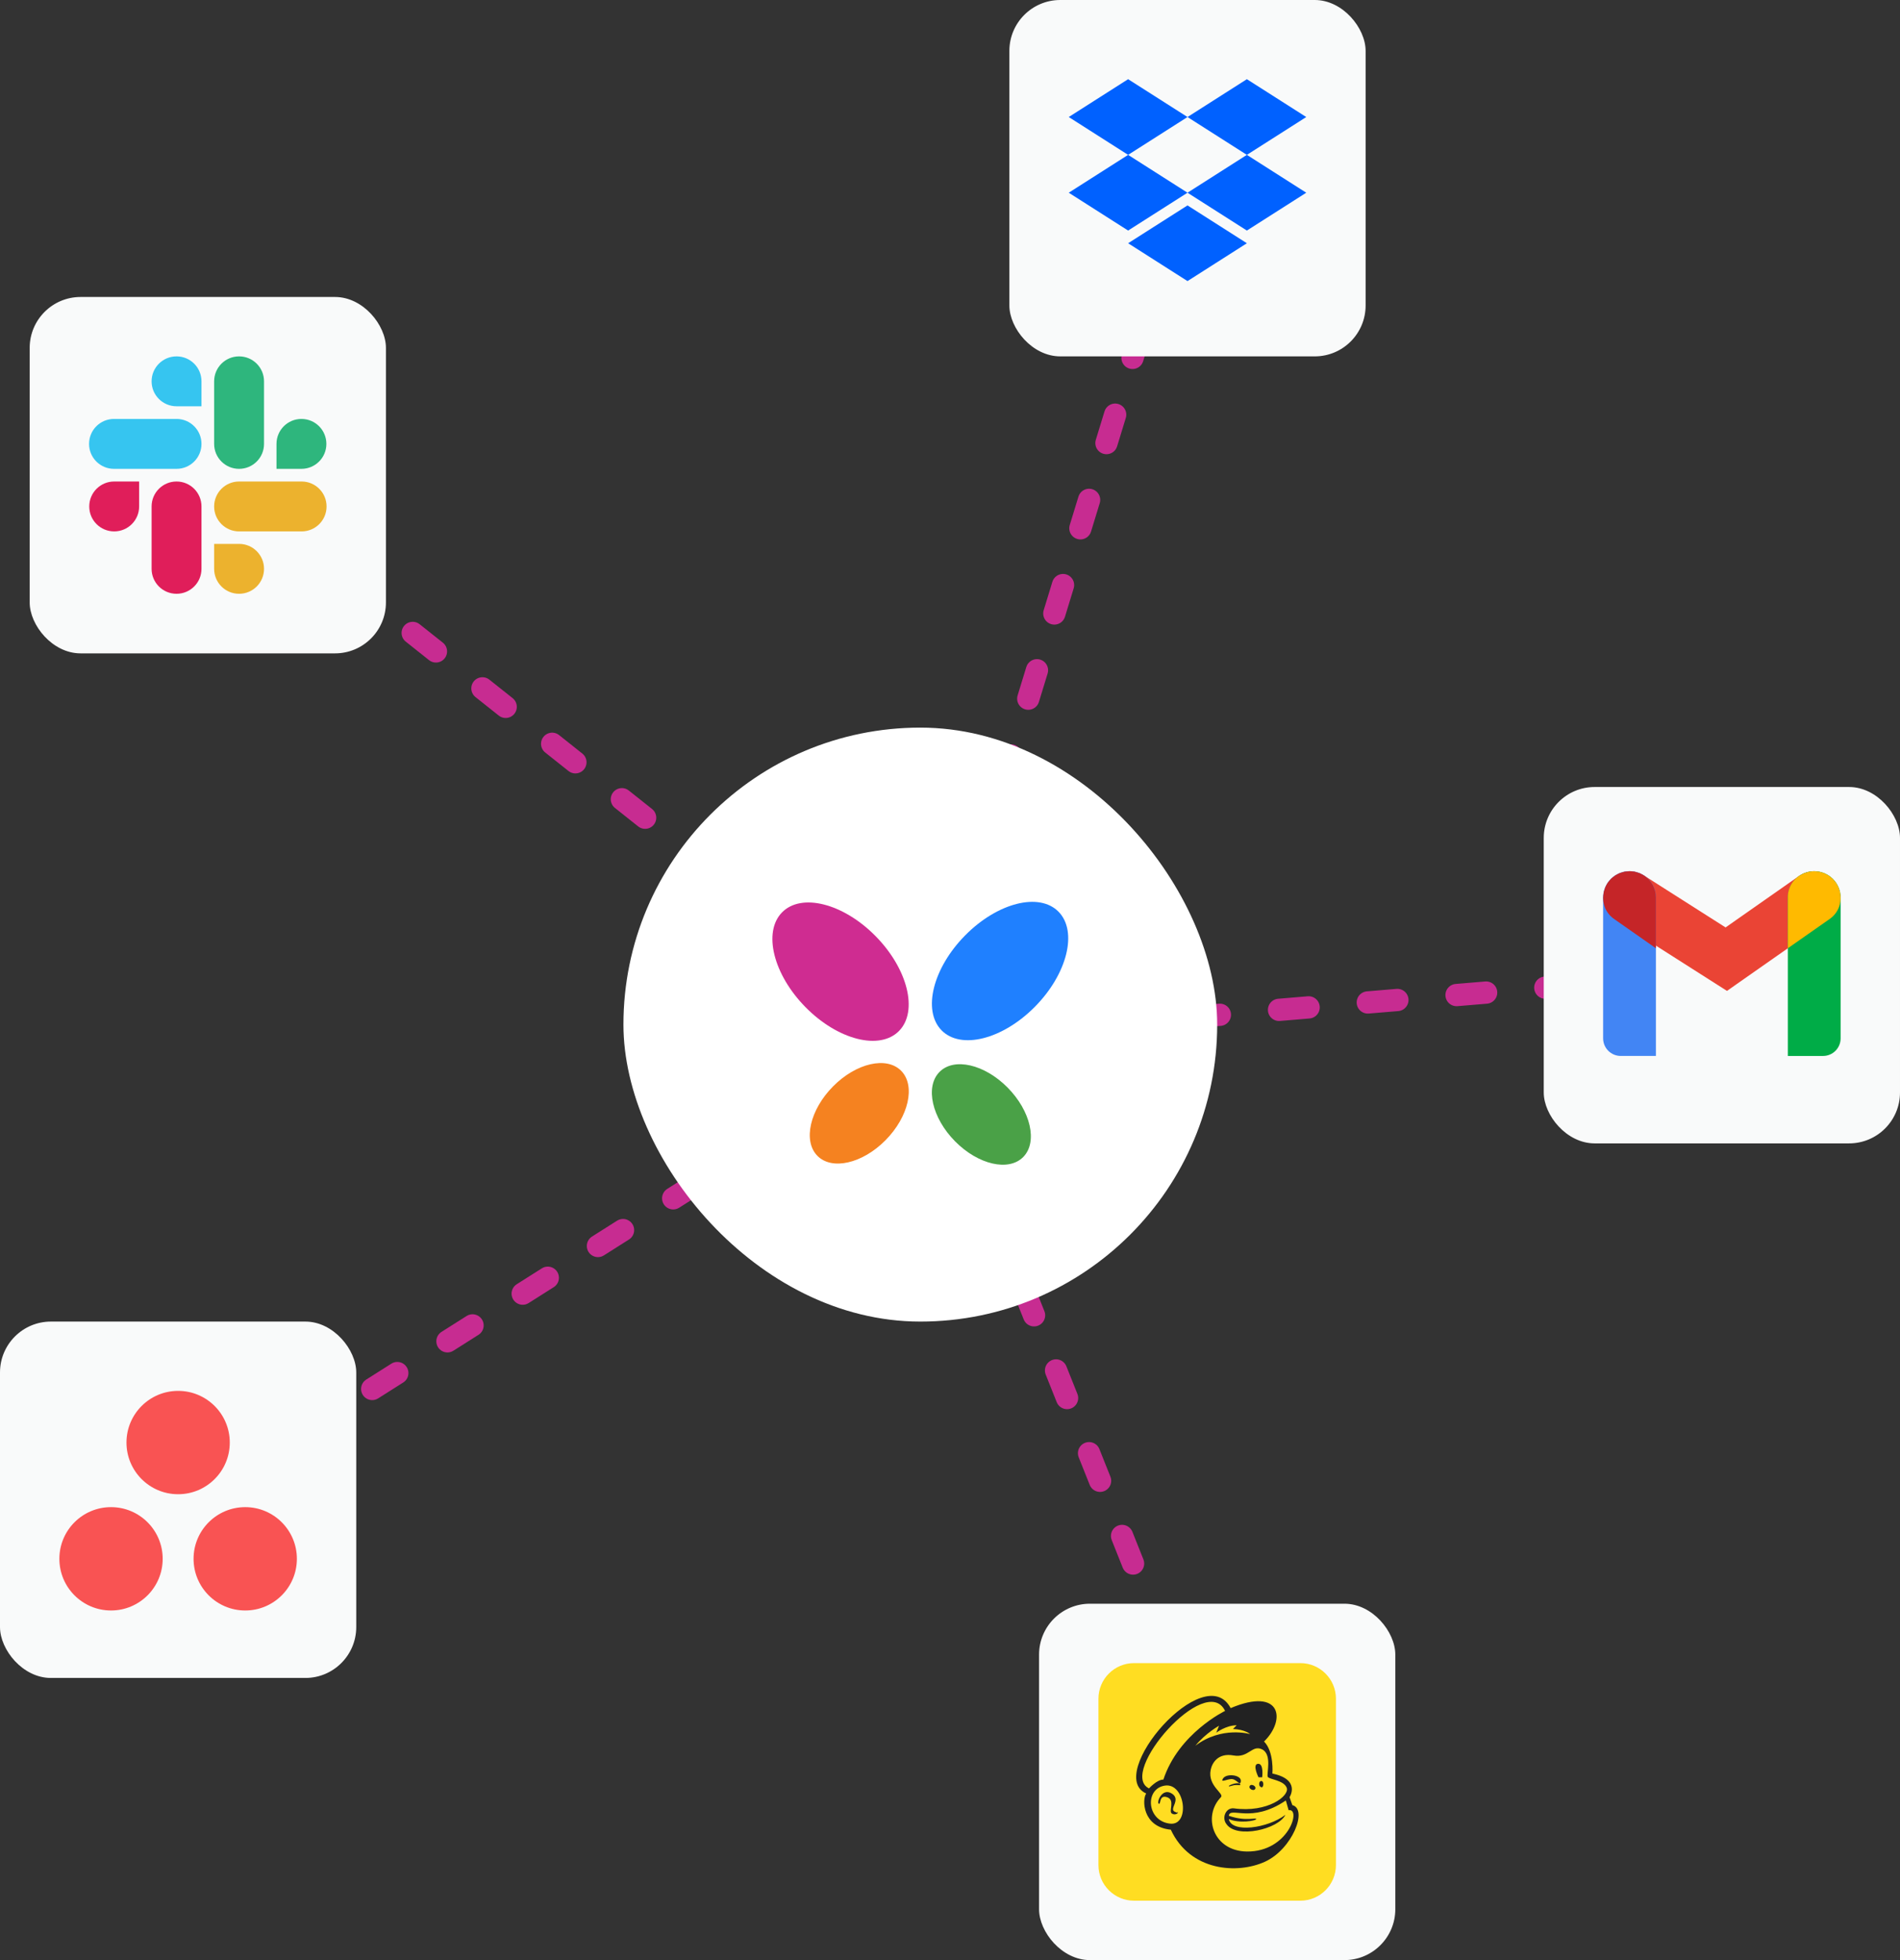
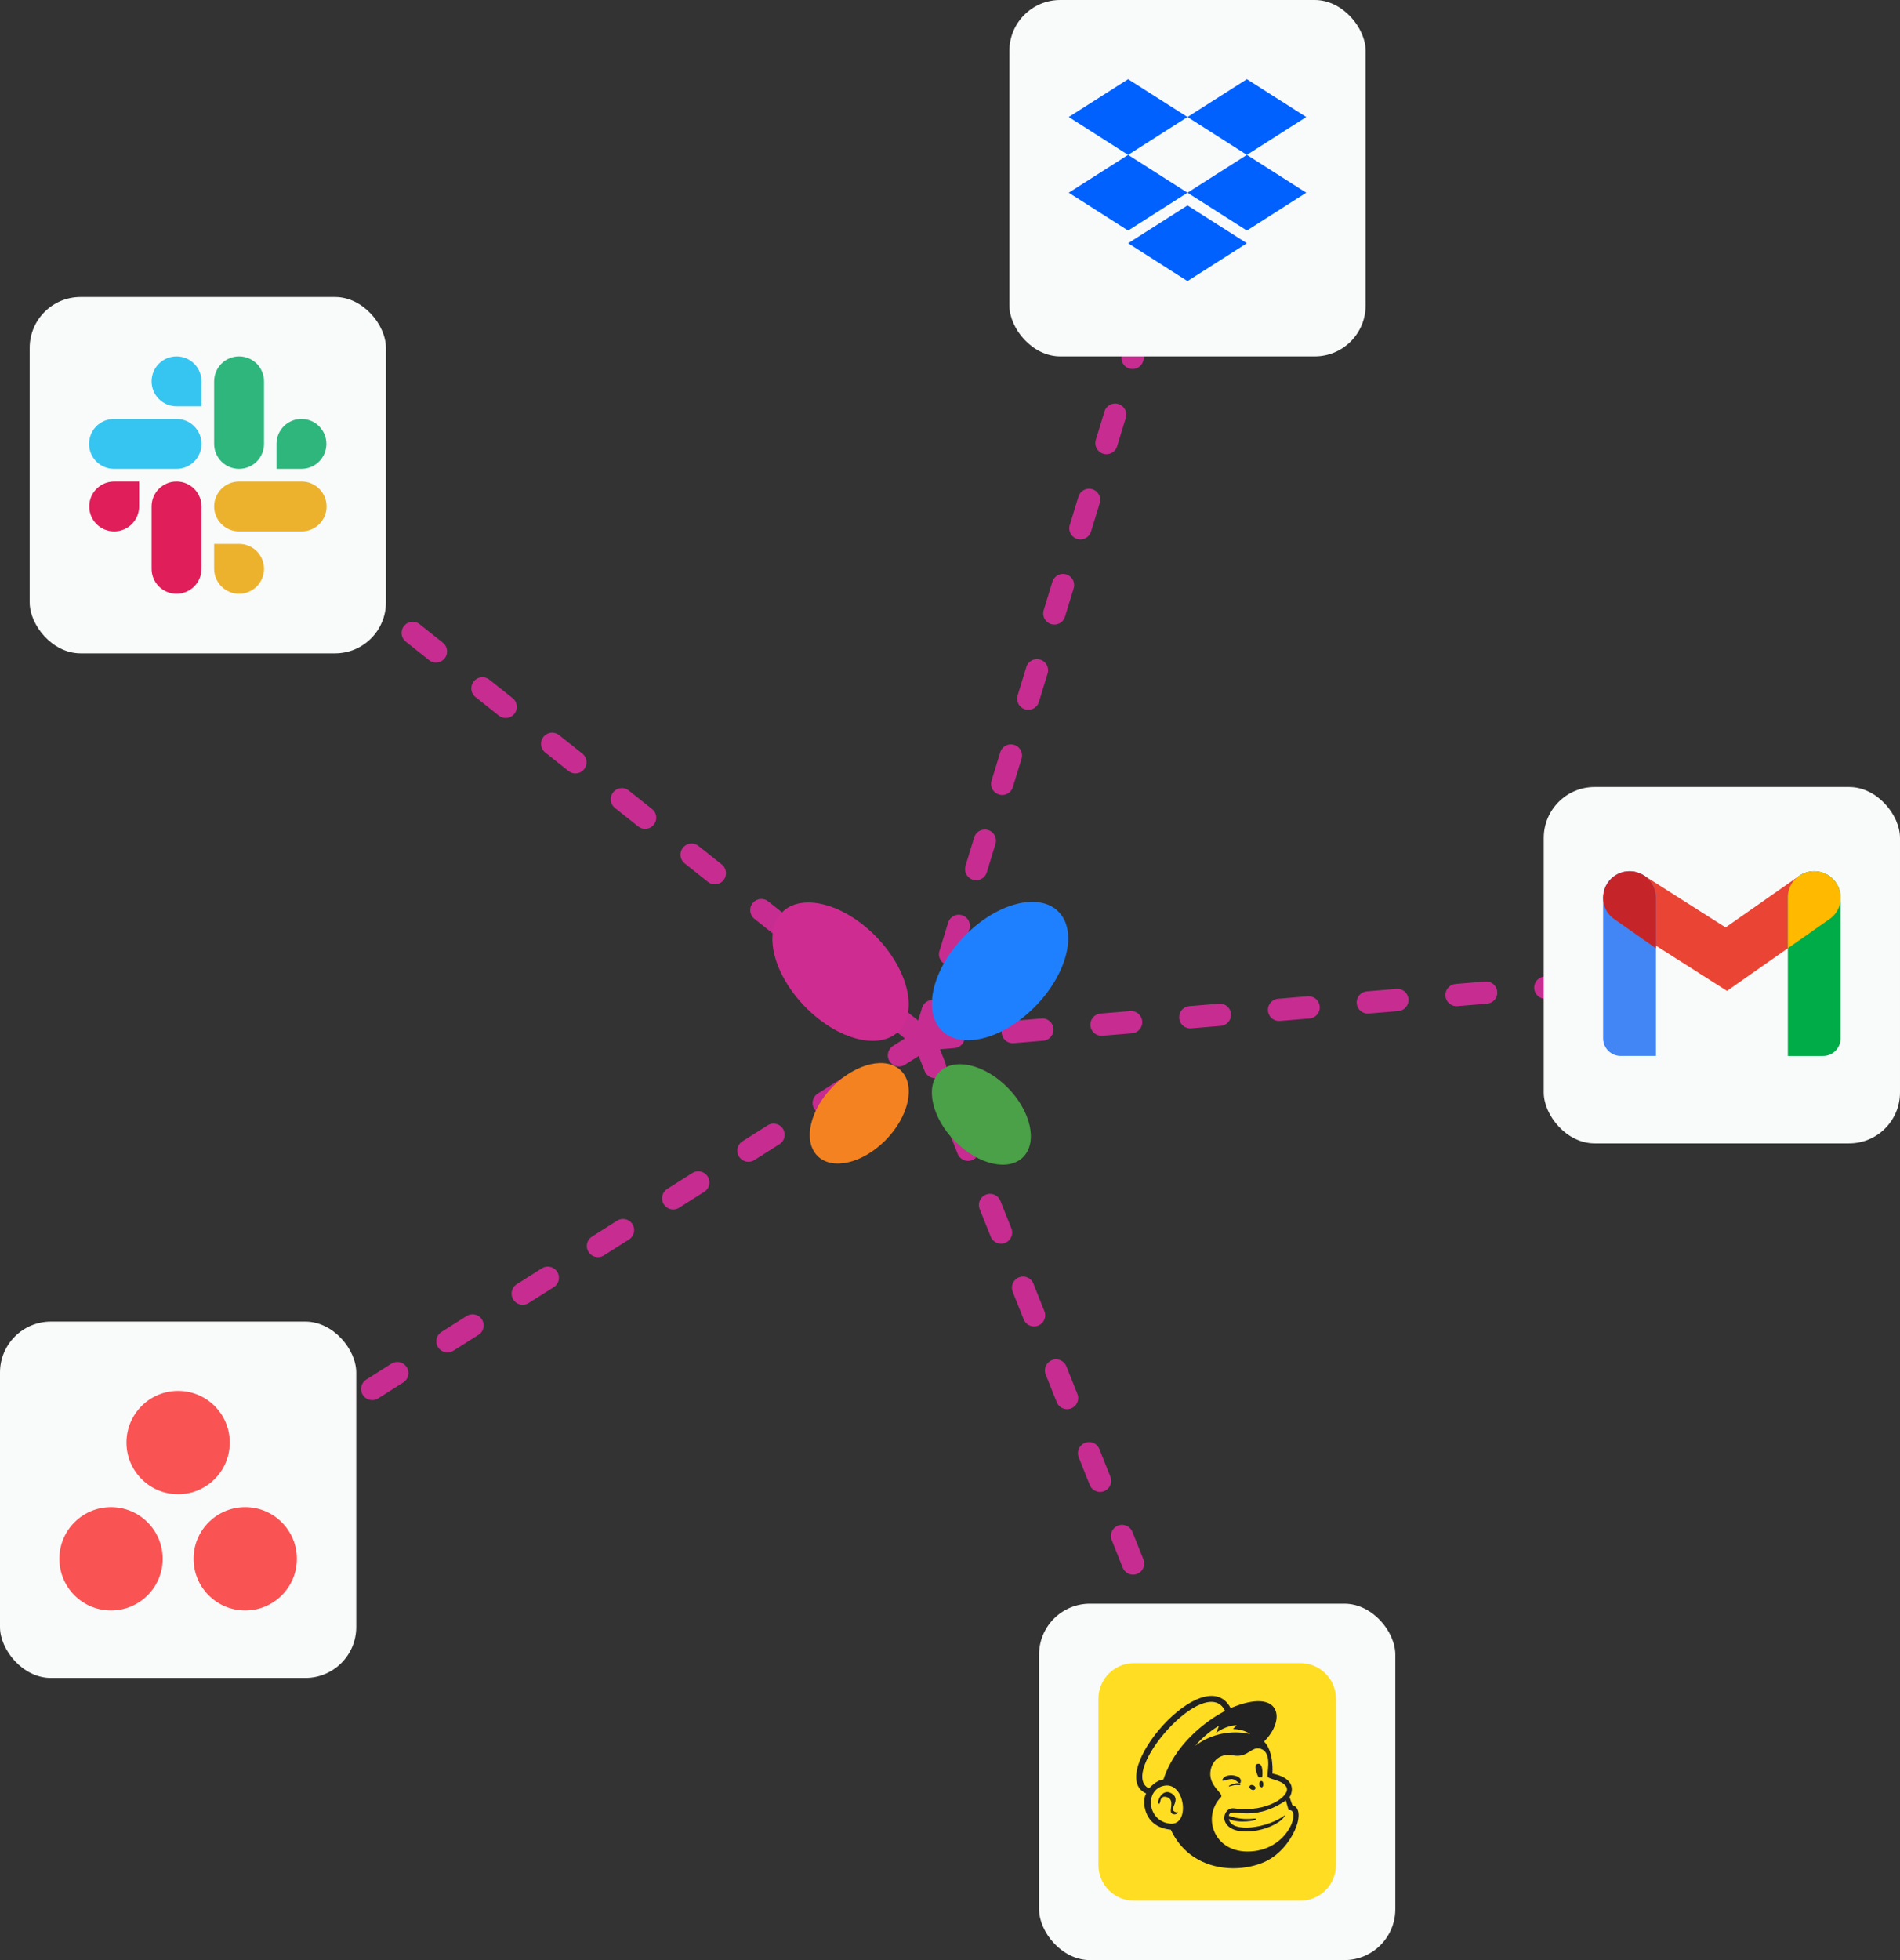
<svg xmlns="http://www.w3.org/2000/svg" width="256" height="264" viewBox="0 0 256 264" fill="none">
  <rect x="0" y="0" width="256" height="264" fill="#333333" stroke="none" />
  <path d="M124.5 140L165 241.5" stroke="#C72C91" stroke-width="3" stroke-linecap="round" stroke-dasharray="4 8" />
  <path d="M124.5 140L25 203" stroke="#C72C91" stroke-width="3" stroke-linecap="round" stroke-dasharray="4 8" />
  <path d="M124.5 140L29.5 64.5" stroke="#C72C91" stroke-width="3" stroke-linecap="round" stroke-dasharray="4 8" />
  <path d="M124.5 140L160 24" stroke="#C72C91" stroke-width="3" stroke-linecap="round" stroke-dasharray="4 8" />
  <path d="M124.5 140L232.5 131" stroke="#C72C91" stroke-width="3" stroke-linecap="round" stroke-dasharray="4 8" />
  <rect x="4" y="40" width="48" height="48" rx="6.857" fill="#F9FAFA" />
  <rect x="136" width="48" height="48" rx="6.857" fill="#F9FAFA" />
  <rect x="208" y="106" width="48" height="48" rx="6.857" fill="#F9FAFA" />
  <rect x="140" y="216" width="48" height="48" rx="6.857" fill="#F9FAFA" />
  <rect y="178" width="48" height="48" rx="6.857" fill="#F9FAFA" />
  <g clip-path="url(#clip0_5362_53707)">
    <path d="M18.746 68.214C18.746 70.072 17.244 71.574 15.386 71.574C13.527 71.574 12.025 70.072 12.025 68.214C12.025 66.356 13.527 64.853 15.386 64.853H18.746V68.214ZM20.426 68.214C20.426 66.356 21.928 64.853 23.787 64.853C25.645 64.853 27.147 66.356 27.147 68.214V76.615C27.147 78.473 25.645 79.975 23.787 79.975C21.928 79.975 20.426 78.473 20.426 76.615V68.214Z" fill="#E01E5A" />
    <path d="M23.787 54.721C21.928 54.721 20.426 53.219 20.426 51.36C20.426 49.502 21.928 48 23.787 48C25.645 48 27.147 49.502 27.147 51.36V54.721H23.787ZM23.787 56.426C25.645 56.426 27.147 57.928 27.147 59.787C27.147 61.645 25.645 63.147 23.787 63.147H15.36C13.502 63.147 12 61.645 12 59.787C12 57.928 13.502 56.426 15.36 56.426H23.787Z" fill="#36C5F0" />
    <path d="M37.254 59.787C37.254 57.928 38.756 56.426 40.614 56.426C42.473 56.426 43.975 57.928 43.975 59.787C43.975 61.645 42.473 63.147 40.614 63.147H37.254V59.787ZM35.574 59.787C35.574 61.645 34.072 63.147 32.213 63.147C30.355 63.147 28.853 61.645 28.853 59.787V51.36C28.853 49.502 30.355 48 32.213 48C34.072 48 35.574 49.502 35.574 51.36V59.787Z" fill="#2EB67D" />
    <path d="M32.213 73.254C34.072 73.254 35.574 74.757 35.574 76.615C35.574 78.473 34.072 79.975 32.213 79.975C30.355 79.975 28.853 78.473 28.853 76.615V73.254H32.213ZM32.213 71.574C30.355 71.574 28.853 70.072 28.853 68.214C28.853 66.356 30.355 64.853 32.213 64.853H40.64C42.498 64.853 44 66.356 44 68.214C44 70.072 42.498 71.574 40.64 71.574H32.213Z" fill="#ECB22E" />
  </g>
  <path d="M33.041 202.993C29.197 202.993 26.081 206.108 26.081 209.952C26.081 213.796 29.197 216.912 33.041 216.912C36.884 216.912 40 213.796 40 209.952C40 206.108 36.884 202.993 33.041 202.993ZM14.959 202.993C11.116 202.993 8 206.108 8 209.952C8 213.796 11.116 216.912 14.959 216.912C18.803 216.912 21.919 213.796 21.919 209.952C21.919 206.108 18.803 202.993 14.959 202.993ZM30.959 194.293C30.959 198.137 27.844 201.253 24 201.253C20.156 201.253 17.041 198.137 17.041 194.293C17.041 190.45 20.156 187.334 24 187.334C27.844 187.334 30.959 190.45 30.959 194.293Z" fill="url(#paint0_radial_5362_53707)" />
  <g clip-path="url(#clip1_5362_53707)">
    <path d="M175.2 224H152.8C150.149 224 148 226.149 148 228.8V251.2C148 253.851 150.149 256 152.8 256H175.2C177.851 256 180 253.851 180 251.2V228.8C180 226.149 177.851 224 175.2 224Z" fill="#FFDD22" />
    <path d="M174.125 243.125L173.75 242.062C173.75 242.062 175.313 239.687 171.438 238.875C171.438 238.875 171.688 235.937 170.313 234.562C173.313 231.624 172.625 227.187 165.813 230.062C162.313 223.374 148.813 239.062 154.438 241.562C153.875 242.312 153.875 246.062 157.75 246.437C160.375 252.062 166.75 252.437 170.438 250.75C174.125 249.062 176.25 243.687 174.125 243.125ZM157.688 245.625C154.5 245.312 154.188 240.937 156.938 240.5C159.688 240.062 160.375 245.875 157.688 245.625ZM156.75 239.687C155.875 239.687 154.813 240.875 154.813 240.875C150.563 238.812 162.5 225.124 165.063 230.437C165.063 230.437 158.813 233.437 156.75 239.687ZM169.25 245C169.25 244.75 167.938 245.375 165.563 244.562C165.75 243.25 168.563 245.687 173.25 242.5L173.625 243.812C175.375 243.5 173.625 249.437 168 249.375C163.438 249.312 162 244.625 164.5 242.062C165 241.562 162.688 240.562 163.125 238.375C163.313 237.437 164.125 236.062 166.188 236.437C168.25 236.812 168.688 234.937 170.063 235.625C171.438 236.312 170.625 238.937 170.813 239.312C171 239.687 173 239.75 173.375 240.812C173.75 241.875 170.813 244.187 166.25 243.562C165.188 243.437 164.563 244.812 165.25 245.687C166.625 247.687 172.25 246.375 173.188 244.437C170.813 246.25 165.938 246.937 165.563 245C166.938 245.625 169.25 245.25 169.25 245ZM161.063 235.125C162.438 233.437 164.25 232.437 164.25 232.437L163.875 233.375C163.875 233.375 165.188 232.374 166.625 232.374L166.125 232.874C167.75 232.937 168.438 233.562 168.438 233.562C168.438 233.562 164.625 232.437 161.063 235.125ZM169.5 237.562C170.313 237.5 170.063 239.375 170.063 239.375H169.563C169.563 239.375 168.688 237.625 169.5 237.562ZM165.813 239.625C165.25 239.687 164.625 240 164.688 239.75C164.938 238.75 167.25 239 167.188 239.875C167.125 240.75 166.625 239.5 165.813 239.625ZM167.125 240.375C167.188 240.5 166.688 240.375 166.313 240.437C165.938 240.5 165.563 240.687 165.563 240.562C165.563 240.437 167 239.875 167.125 240.375ZM168.375 240.562C168.563 240.187 169.313 240.562 169.125 240.937C168.938 241.312 168.188 240.937 168.375 240.562ZM169.938 240.687C169.563 240.687 169.563 239.875 169.938 239.875C170.313 239.875 170.313 240.75 169.938 240.75V240.687ZM158.688 244C158.875 244.187 158.313 244.562 157.875 244.25C157.438 243.937 158.375 242.437 157.25 242.062C156.125 241.687 156.438 243.125 156.125 242.937C155.813 242.75 156.563 240.75 157.875 241.562C159.188 242.375 157.5 243.625 158.25 244C159 244.375 158.563 243.875 158.688 244Z" fill="#222222" />
  </g>
  <g clip-path="url(#clip2_5362_53707)">
    <path d="M151.999 10.666L144 15.762L151.999 20.859L160 15.762L151.999 10.666Z" fill="#0061FF" />
    <path d="M168 10.666L160 15.763L168 20.86L176 15.763L168 10.666Z" fill="#0061FF" />
    <path d="M144 25.956L151.999 31.052L160 25.956L151.999 20.859L144 25.956Z" fill="#0061FF" />
    <path d="M168 20.859L160 25.956L168 31.053L176 25.956L168 20.859Z" fill="#0061FF" />
    <path d="M152 32.762L160.001 37.859L168 32.762L160.001 27.666L152 32.762Z" fill="#0061FF" />
  </g>
  <path d="M232.687 133.461L217.648 123.889C216.87 123.375 216.325 122.576 216.131 121.665C215.937 120.753 216.109 119.801 216.609 119.015C217.11 118.228 217.899 117.67 218.807 117.46C219.715 117.25 220.67 117.404 221.465 117.891L232.499 124.913L242.406 117.977C243.179 117.454 244.127 117.255 245.045 117.424C245.963 117.593 246.778 118.117 247.313 118.882C247.849 119.647 248.062 120.592 247.906 121.513C247.751 122.433 247.24 123.256 246.483 123.803L232.687 133.461Z" fill="#EA4435" />
  <path d="M245.63 142.225H240.889V120.891C240.889 119.948 241.264 119.044 241.93 118.377C242.597 117.71 243.501 117.336 244.444 117.336C245.387 117.336 246.292 117.71 246.959 118.377C247.625 119.044 248 119.948 248 120.891V139.854C248 140.483 247.75 141.086 247.306 141.53C246.861 141.975 246.258 142.225 245.63 142.225Z" fill="#00AC47" />
  <path d="M247.948 120.375C247.938 120.304 247.938 120.231 247.924 120.16C247.901 120.051 247.859 119.951 247.826 119.846C247.795 119.726 247.757 119.607 247.713 119.491C247.689 119.435 247.652 119.385 247.625 119.331C247.552 119.173 247.466 119.02 247.37 118.875C247.323 118.806 247.264 118.747 247.211 118.682C247.121 118.564 247.024 118.451 246.92 118.345C246.841 118.268 246.752 118.204 246.666 118.135C246.575 118.057 246.48 117.983 246.381 117.915C246.287 117.853 246.185 117.806 246.085 117.754C245.98 117.699 245.878 117.639 245.769 117.596C245.663 117.553 245.551 117.526 245.441 117.494C245.331 117.462 245.221 117.423 245.108 117.402C244.968 117.379 244.827 117.365 244.685 117.359C244.595 117.353 244.506 117.337 244.416 117.338C244.248 117.343 244.081 117.36 243.916 117.388C243.849 117.398 243.782 117.397 243.715 117.411C243.492 117.479 243.269 117.55 243.046 117.622C242.985 117.648 242.932 117.687 242.873 117.716C242.271 117.997 241.763 118.446 241.411 119.009C241.059 119.573 240.878 120.226 240.889 120.89V127.719L246.483 123.803C247.032 123.434 247.463 122.914 247.723 122.306C247.983 121.697 248.061 121.027 247.948 120.375Z" fill="#FFBA00" />
  <path d="M219.556 117.334C220.499 117.334 221.403 117.709 222.07 118.375C222.736 119.042 223.111 119.947 223.111 120.89V142.223H218.37C217.742 142.223 217.139 141.973 216.694 141.529C216.25 141.084 216 140.481 216 139.852V120.89C216 119.947 216.375 119.042 217.041 118.375C217.708 117.709 218.613 117.334 219.556 117.334Z" fill="#4285F4" />
  <path d="M216.052 120.374C216.063 120.303 216.062 120.23 216.076 120.159C216.099 120.05 216.142 119.95 216.174 119.845C216.206 119.725 216.243 119.606 216.288 119.49C216.311 119.434 216.348 119.384 216.375 119.33C216.448 119.172 216.534 119.019 216.63 118.874C216.677 118.805 216.737 118.746 216.789 118.681C216.879 118.563 216.976 118.45 217.08 118.343C217.159 118.267 217.249 118.203 217.334 118.134C217.425 118.055 217.52 117.982 217.619 117.914C217.713 117.852 217.816 117.805 217.915 117.752C218.018 117.694 218.124 117.641 218.232 117.594C218.337 117.551 218.449 117.524 218.559 117.492C218.669 117.46 218.779 117.421 218.892 117.4C219.032 117.377 219.173 117.363 219.315 117.357C219.405 117.351 219.494 117.335 219.585 117.336C219.752 117.341 219.919 117.358 220.085 117.386C220.151 117.396 220.219 117.395 220.285 117.409C220.4 117.438 220.513 117.474 220.624 117.514C220.736 117.544 220.846 117.579 220.954 117.62C221.015 117.646 221.068 117.685 221.128 117.714C221.281 117.787 221.429 117.87 221.571 117.963C222.046 118.289 222.434 118.726 222.703 119.236C222.971 119.745 223.111 120.313 223.111 120.889V127.718L217.517 123.802C216.968 123.433 216.537 122.913 216.277 122.305C216.017 121.696 215.939 121.026 216.052 120.374Z" fill="#C52528" />
-   <rect x="84" y="98" width="80" height="80" rx="40" fill="white" />
  <path d="M139.44 135.598C143.798 131.192 145.228 125.466 142.635 122.809C140.041 120.152 134.407 121.57 130.05 125.976C125.692 130.382 124.262 136.107 126.856 138.764C129.449 141.421 135.083 140.004 139.44 135.598Z" fill="#1F80FF" />
  <path d="M137.881 155.82C139.833 153.818 138.884 149.637 135.76 146.481C132.637 143.325 128.522 142.389 126.57 144.391C124.618 146.393 125.567 150.574 128.69 153.73C131.814 156.886 135.928 157.821 137.881 155.82Z" fill="#4AA147" />
  <path d="M121.142 138.847C123.736 136.19 122.305 130.464 117.948 126.058C113.591 121.653 107.956 120.235 105.363 122.892C102.77 125.549 104.2 131.275 108.558 135.68C112.915 140.086 118.549 141.504 121.142 138.847Z" fill="#CF2C91" />
  <path d="M119.311 153.574C122.434 150.418 123.384 146.237 121.431 144.235C119.479 142.233 115.365 143.169 112.241 146.325C109.118 149.481 108.169 153.662 110.121 155.664C112.073 157.665 116.188 156.73 119.311 153.574Z" fill="#F58220" />
  <defs>
    <radialGradient id="paint0_radial_5362_53707" cx="0" cy="0" r="1" gradientUnits="userSpaceOnUse" gradientTransform="translate(1608 1803.83) scale(2120.43 1959.92)">
      <stop stop-color="#FFB900" />
      <stop offset="0.6" stop-color="#F95D8F" />
      <stop offset="0.999" stop-color="#F95353" />
    </radialGradient>
    <clipPath id="clip0_5362_53707">
      <rect width="32" height="32" fill="white" transform="translate(12 48)" />
    </clipPath>
    <clipPath id="clip1_5362_53707">
      <rect width="32" height="32" fill="white" transform="translate(148 224)" />
    </clipPath>
    <clipPath id="clip2_5362_53707">
      <rect width="32" height="32" fill="white" transform="translate(144 8)" />
    </clipPath>
  </defs>
</svg>